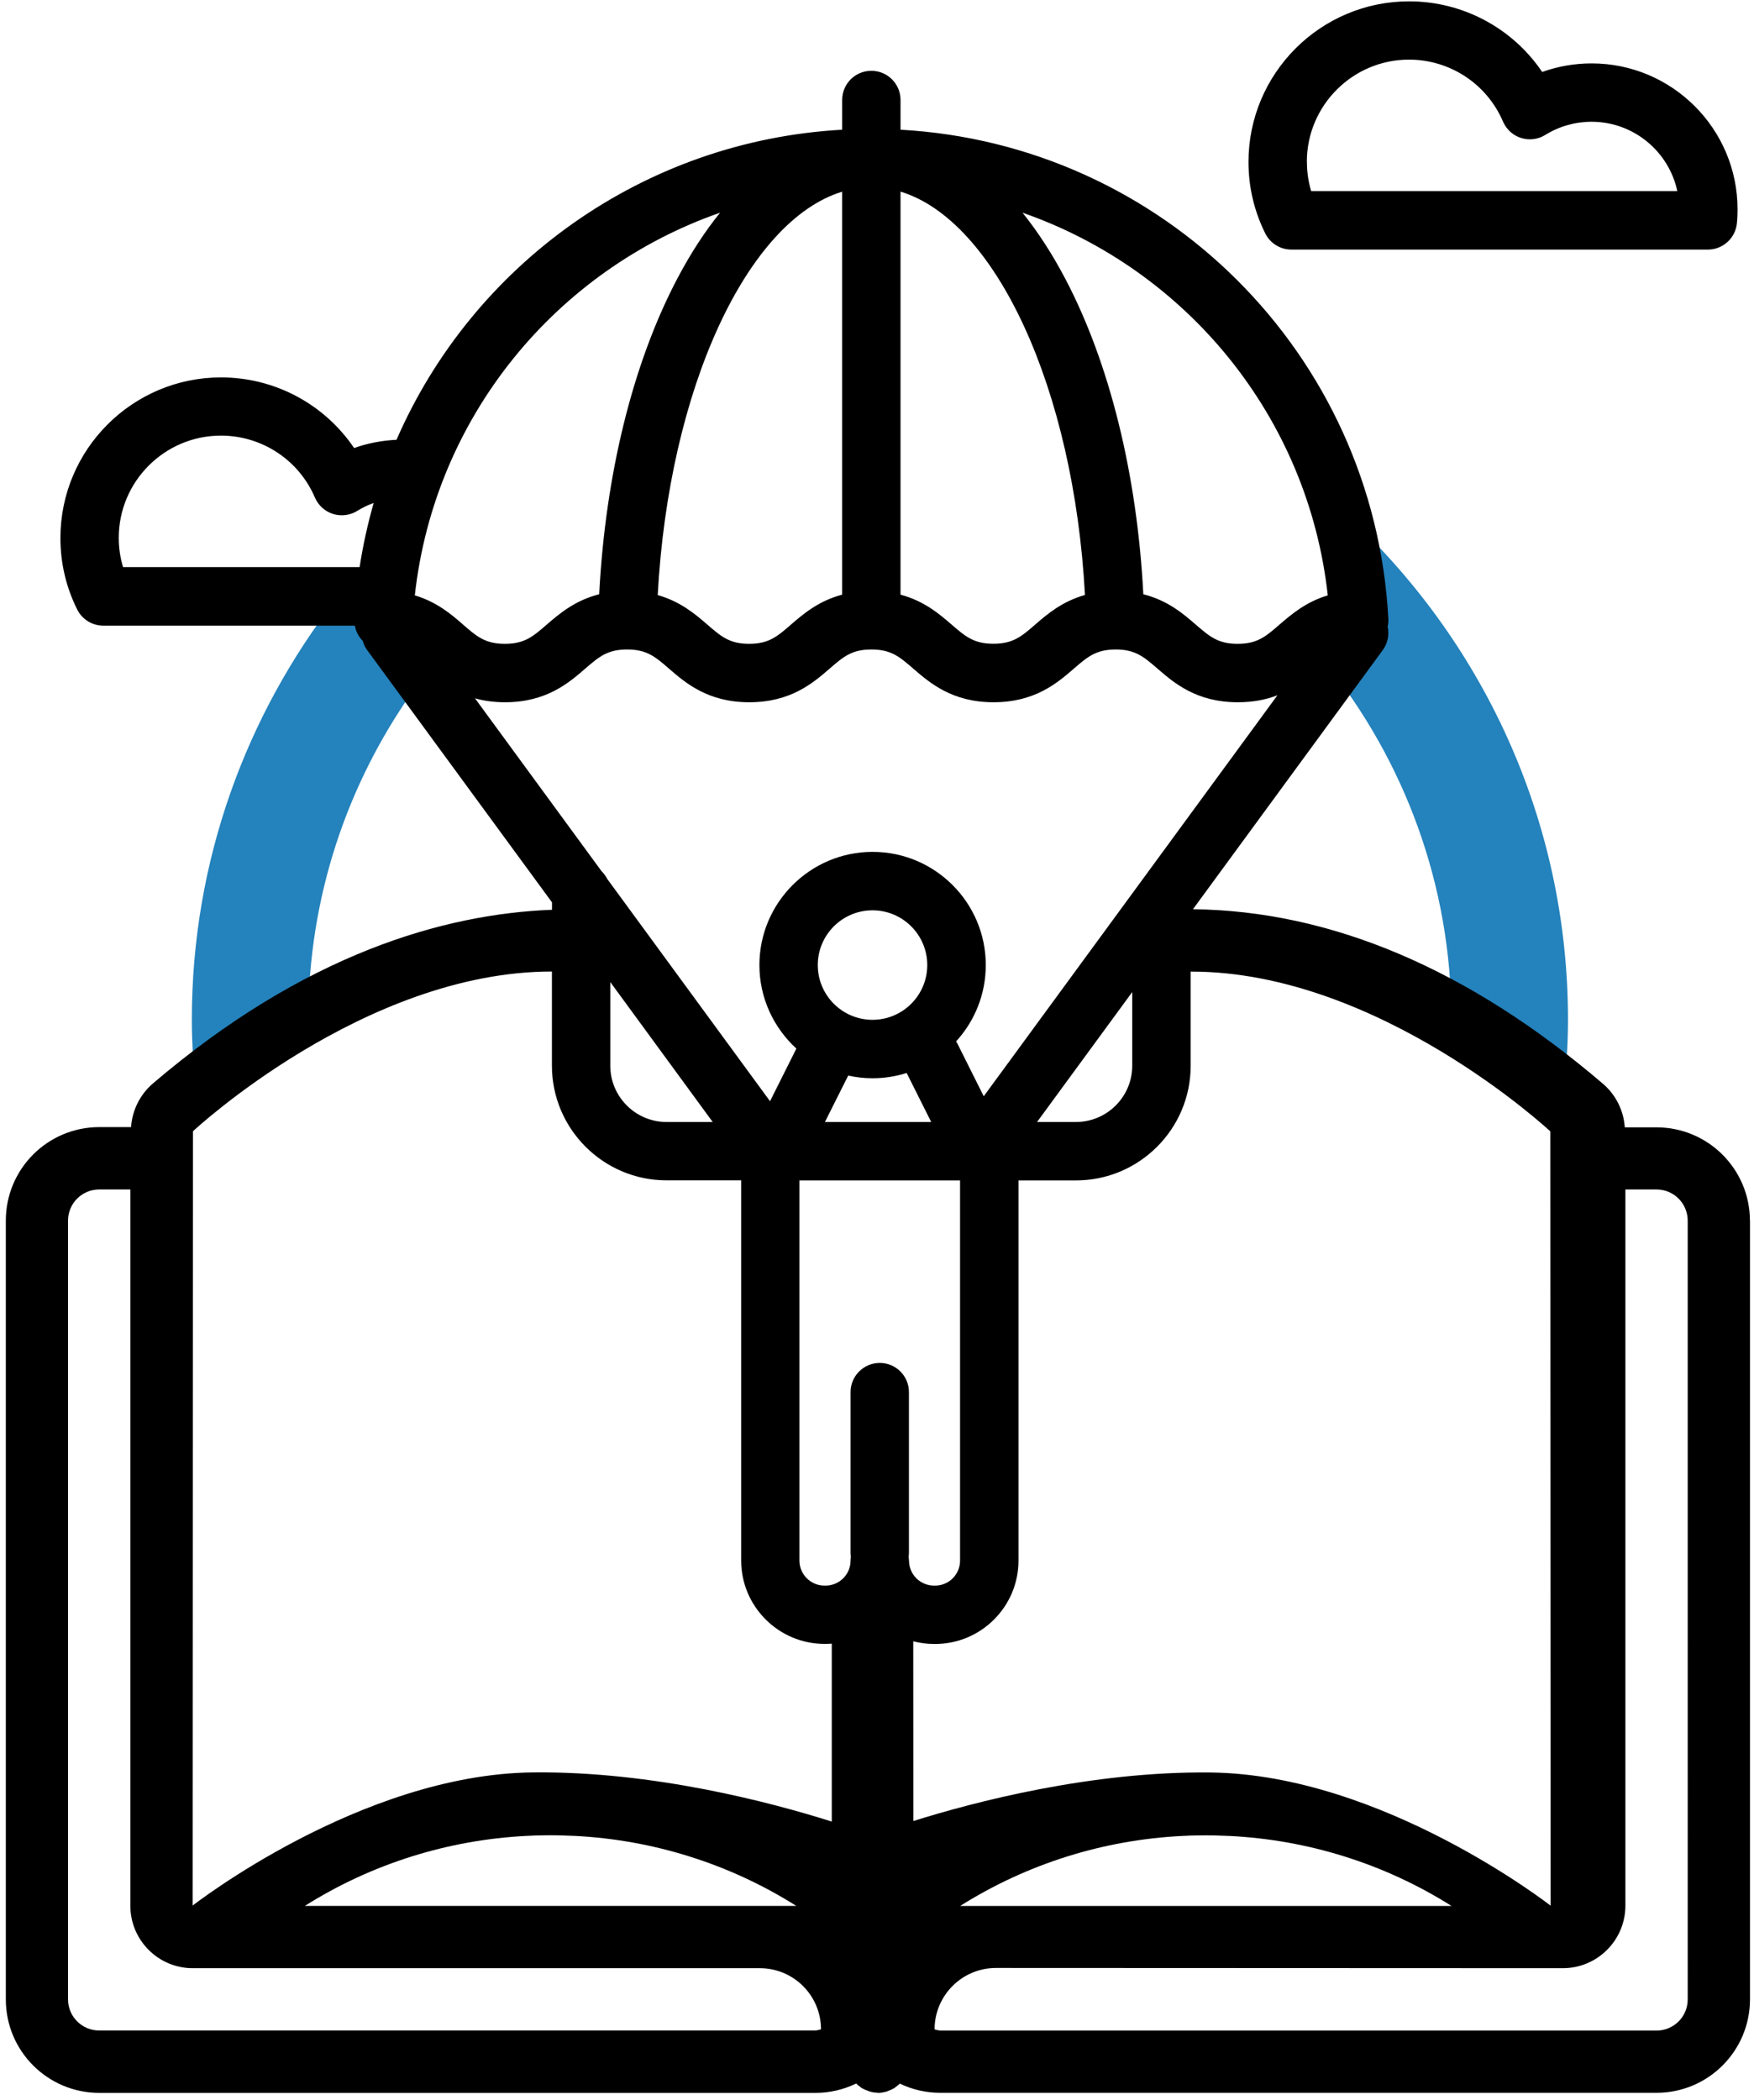
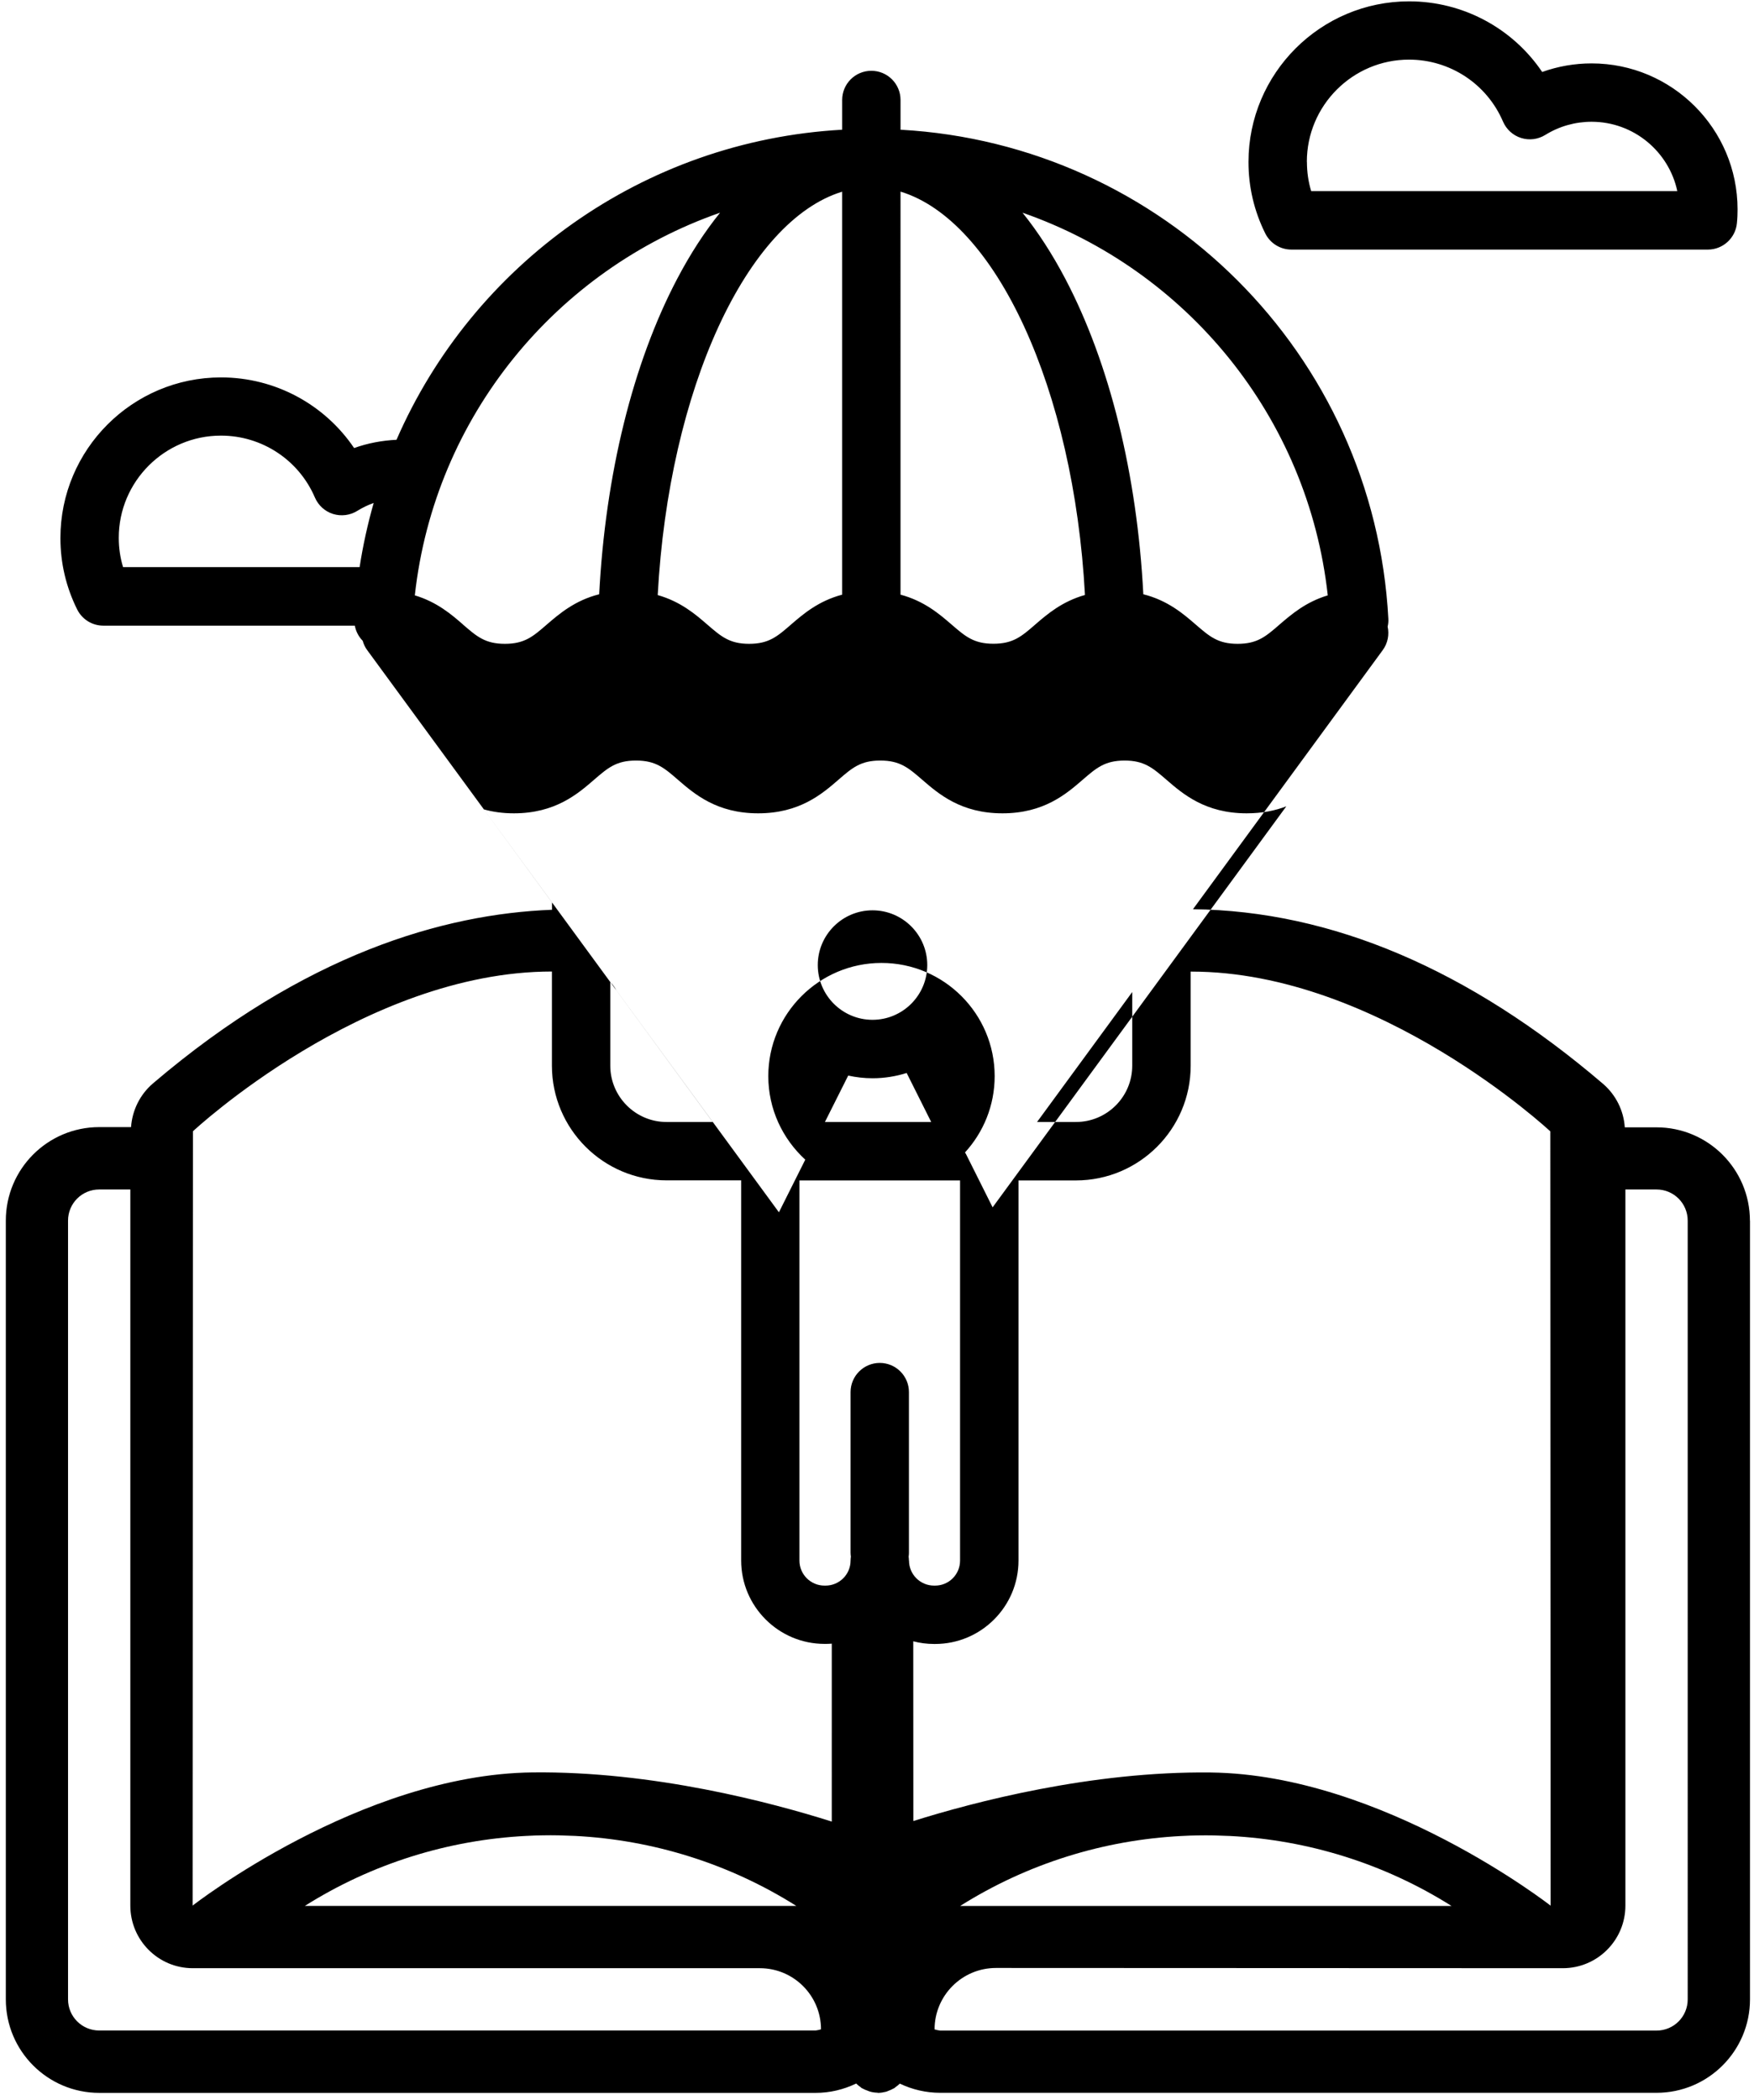
<svg xmlns="http://www.w3.org/2000/svg" viewBox="0 0 223 267" width="223" height="267">
  <style>
                        tspan { white-space:pre }
                        .tipo-teoria { fill: #2482bc } 
                        .shp1 { fill: #000000 } 
                    </style>
-   <path id="Path 282" class="tipo-teoria" d="M39.2,129.53c0.02,-15.41 4.9,-29.68 13.13,-41.44c-3.33,-4.2 -6.6,-8.31 -9.53,-12.01c-11.5,14.81 -18.41,33.35 -18.41,53.55c0,2.72 0.16,5.39 0.41,8.05c4.68,-3.31 9.57,-5.97 14.41,-8.16zM172.24,78.97l-3.82,5.15c10.06,12.47 16.11,28.29 16.11,45.52c0,0.1 -0.01,0.19 -0.01,0.28c5.92,3.7 11.03,7.52 14.17,10c0.4,-3.38 0.66,-6.8 0.66,-10.29c0,-25.49 -10.97,-48.37 -28.37,-64.36z" />
-   <path id="Path 283" class="shp1" d="M160.86,29.67c-1.41,-2.84 -2.13,-5.89 -2.13,-9.08c0,-11.26 9.16,-20.42 20.42,-20.42c6.87,0 13.17,3.43 16.92,8.98c2.01,-0.72 4.13,-1.09 6.28,-1.09c10.24,0 18.56,8.32 18.56,18.56c0,0.56 -0.02,1.14 -0.08,1.73c-0.17,1.91 -1.78,3.38 -3.69,3.38h-52.96c-1.41,0 -2.69,-0.8 -3.32,-2.06zM166.16,20.59c0,1.28 0.18,2.52 0.54,3.71h46.55c-1.07,-5.03 -5.55,-8.82 -10.9,-8.82c-2.09,0 -4.12,0.58 -5.88,1.67c-0.92,0.57 -2.04,0.72 -3.08,0.39c-1.03,-0.32 -1.87,-1.09 -2.3,-2.08c-2.05,-4.79 -6.74,-7.88 -11.95,-7.88c-7.16,0 -12.99,5.83 -12.99,12.99zM222.49,155.18v99c0,6.56 -5.32,11.88 -11.88,11.88h-91.08c-1.78,0 -3.53,-0.4 -5.13,-1.17c-0.17,0.17 -0.35,0.32 -0.55,0.45c-0.05,0.03 -0.09,0.09 -0.13,0.12c-0.04,0.02 -0.08,0.03 -0.11,0.05c-0.21,0.12 -0.43,0.22 -0.66,0.3c-0.1,0.05 -0.21,0.09 -0.32,0.12c-0.31,0.08 -0.63,0.13 -0.95,0.14h-0.06l-0.05,-0.02c-0.32,-0.01 -0.64,-0.05 -0.95,-0.14c-0.11,-0.03 -0.21,-0.08 -0.32,-0.12c-0.23,-0.08 -0.45,-0.17 -0.66,-0.29c-0.04,-0.02 -0.06,-0.02 -0.11,-0.05c-0.05,-0.03 -0.08,-0.09 -0.13,-0.12c-0.2,-0.13 -0.38,-0.28 -0.55,-0.45c-1.61,0.78 -3.37,1.19 -5.15,1.19h-91.08c-6.56,0 -11.88,-5.32 -11.88,-11.88v-99.02c0,-6.56 5.32,-11.88 11.88,-11.88h4.04c0.15,-2.14 1.14,-4.14 2.77,-5.54c19.28,-16.46 36.95,-21.56 50.75,-22.09v-0.94l-23.49,-32.06c-0.28,-0.37 -0.46,-0.78 -0.58,-1.2c-0.02,-0.02 -0.04,-0.03 -0.06,-0.06c-0.49,-0.52 -0.81,-1.17 -0.94,-1.86h-31.98c-1.41,0 -2.69,-0.8 -3.32,-2.06c-1.41,-2.84 -2.13,-5.89 -2.13,-9.08c0,-11.26 9.16,-20.42 20.42,-20.42c6.87,0 13.17,3.43 16.92,8.98c1.73,-0.62 3.54,-0.96 5.39,-1.05c9.7,-22.27 31.33,-38.01 56.66,-39.42v-3.78c0,-2.05 1.66,-3.71 3.71,-3.71c2.05,0 3.71,1.66 3.71,3.71v3.78c33.31,1.85 60.22,28.49 62.02,62.17c0.02,0.34 -0.01,0.67 -0.09,1c0.22,1.01 0.03,2.1 -0.63,3l-24.12,32.93c17.6,0.2 35.1,7.63 52.16,22.22c1.61,1.4 2.6,3.38 2.74,5.51h4.03c6.56,0 11.88,5.32 11.88,11.88zM214.57,155.18c0,-2.19 -1.77,-3.96 -3.96,-3.96h-3.96v91.04c0,4.38 -3.54,7.94 -7.92,7.96l-72.1,-0.03c-4.31,0 -7.81,3.49 -7.81,7.81c0.23,0.07 0.47,0.12 0.71,0.15h91.08c2.19,0 3.96,-1.77 3.96,-3.96zM116.12,231.51c7.68,-2.41 22.62,-6.35 37.82,-6.17c21.86,0.26 43.2,16.93 43.2,16.93l-0.04,-98.44c0,0 -21.76,-20.31 -45.64,-20.31c-0.03,0 -0.05,0 -0.08,0v11.97c0,8.04 -6.54,14.58 -14.59,14.58h-7.3v48.33c0,5.85 -4.76,10.6 -10.6,10.6h-0.14c-0.91,0 -1.79,-0.12 -2.64,-0.34zM115.57,198.4c0,1.76 1.43,3.18 3.18,3.18h0.14c1.75,0 3.17,-1.42 3.17,-3.18v-48.33h-20.42v48.33c0,1.76 1.43,3.18 3.18,3.18h0.14c1.75,0 3.18,-1.42 3.18,-3.18c0,-0.17 0.02,-0.33 0.04,-0.5c-0.02,-0.17 -0.04,-0.33 -0.04,-0.5v-20.42c0,-2.05 1.67,-3.71 3.71,-3.71c2.05,0 3.71,1.66 3.71,3.71v20.42c0,0.17 -0.01,0.33 -0.04,0.5c0.02,0.16 0.04,0.33 0.04,0.5zM105.75,208.96c-0.26,0.02 -0.52,0.03 -0.78,0.03h-0.14c-5.84,0 -10.6,-4.76 -10.6,-10.6v-48.33h-9.48c-8.04,0 -14.58,-6.54 -14.58,-14.58v-11.97c-23.89,0 -45.64,20.31 -45.64,20.31l-0.04,98.44c0,0 21.34,-16.68 43.2,-16.93c15.37,-0.18 30.45,3.84 38.06,6.25zM104.38,257.99c0,-4.29 -3.48,-7.77 -7.77,-7.77h-72.12c-4.38,-0.01 -7.92,-3.57 -7.92,-7.96v-91.04h-3.96c-2.19,0 -3.96,1.77 -3.96,3.96v99c0,2.19 1.77,3.96 3.96,3.96h91.08c0.23,-0.03 0.47,-0.08 0.69,-0.15zM101.24,242.3c-8.53,-5.38 -18.25,-8.4 -28.19,-8.9c-0.01,0 -0.02,0 -0.03,0c-0.67,-0.03 -1.34,-0.05 -2.01,-0.07c-0.34,-0.01 -0.67,-0.01 -1.01,-0.01c-0.34,0 -0.68,0.01 -1.01,0.01c-0.67,0.01 -1.34,0.03 -2.01,0.07c-0.01,0 -0.02,0 -0.03,0c-9.94,0.5 -19.66,3.52 -28.19,8.9zM77.59,124.85v10.63c0,3.94 3.21,7.16 7.15,7.16h5.87zM76.46,110.73c0.3,0.3 0.55,0.64 0.75,1.02l20.69,28.25l3.35,-6.69c-2.88,-2.64 -4.7,-6.42 -4.7,-10.62c0,-7.93 6.46,-14.39 14.39,-14.39c7.94,0 14.39,6.46 14.39,14.39c0,3.74 -1.43,7.14 -3.77,9.7c0.05,0.08 0.09,0.15 0.14,0.24l3.37,6.74l37.34,-50.98c-1.39,0.54 -3.04,0.89 -5.04,0.89c-5.26,0 -8.11,-2.46 -10.19,-4.26c-1.77,-1.53 -2.84,-2.45 -5.34,-2.45c-2.51,0.01 -3.57,0.93 -5.33,2.45c-2.08,1.8 -4.93,4.26 -10.19,4.26c-5.26,0 -8.11,-2.46 -10.19,-4.26c-1.77,-1.53 -2.83,-2.45 -5.34,-2.45c-2.5,0 -3.57,0.92 -5.33,2.45c-2.08,1.8 -4.93,4.26 -10.2,4.26c-5.26,0 -8.11,-2.46 -10.19,-4.26c-1.76,-1.53 -2.83,-2.44 -5.3,-2.45h-0.04c-2.5,0 -3.57,0.92 -5.34,2.45c-2.08,1.8 -4.93,4.26 -10.19,4.26c-1.44,0 -2.7,-0.19 -3.81,-0.5zM104.88,142.64h13.51l-3.12,-6.23c-1.37,0.43 -2.82,0.67 -4.33,0.67c-1.06,0 -2.1,-0.12 -3.1,-0.34zM131.85,142.64h4.94c3.95,0 7.16,-3.21 7.16,-7.16v-9.36zM110.93,129.65c3.84,0 6.96,-3.12 6.96,-6.96c0,-3.84 -3.12,-6.96 -6.96,-6.96c-3.84,0 -6.96,3.12 -6.96,6.96c0,3.84 3.12,6.96 6.96,6.96zM58.85,79.39c1.77,1.53 2.83,2.46 5.34,2.46c2.5,0 3.57,-0.92 5.34,-2.46c1.56,-1.34 3.55,-3.06 6.65,-3.84c0.79,-15.22 4.27,-29.36 9.91,-40.09c1.67,-3.18 3.5,-6 5.46,-8.42c-20.78,7.24 -36.3,25.89 -38.81,48.65c2.81,0.84 4.66,2.43 6.12,3.7zM15.64,72.1h30.08c0.43,-2.78 1.03,-5.5 1.79,-8.16c-0.73,0.26 -1.43,0.6 -2.09,1.01c-0.92,0.57 -2.04,0.71 -3.08,0.39c-1.03,-0.32 -1.87,-1.09 -2.3,-2.08c-2.05,-4.79 -6.74,-7.88 -11.95,-7.88c-7.16,0 -12.99,5.83 -12.99,12.99c0,1.28 0.18,2.52 0.54,3.71zM83.61,75.65c2.91,0.82 4.81,2.45 6.3,3.74c1.77,1.53 2.84,2.46 5.33,2.46c2.5,0 3.57,-0.92 5.34,-2.46c1.53,-1.32 3.47,-2.99 6.49,-3.79v-51.23c-12.1,3.69 -22.03,25.04 -23.45,51.28zM114.49,75.6c3.01,0.8 4.95,2.47 6.48,3.79c1.77,1.53 2.84,2.45 5.33,2.45c2.5,0 3.57,-0.92 5.34,-2.46c1.49,-1.29 3.39,-2.92 6.3,-3.74c-1.42,-26.24 -11.35,-47.6 -23.45,-51.28zM130,27.04c1.95,2.42 3.78,5.24 5.45,8.42c5.64,10.74 9.12,24.87 9.91,40.09c3.11,0.78 5.1,2.5 6.65,3.84c1.77,1.53 2.84,2.46 5.34,2.46c2.5,0 3.57,-0.92 5.34,-2.46c1.47,-1.26 3.31,-2.86 6.12,-3.7c-2.51,-22.76 -18.02,-41.41 -38.81,-48.65zM156.36,233.41c-0.01,0 -0.02,0 -0.03,0c-0.67,-0.03 -1.34,-0.05 -2.01,-0.07c-0.34,-0.01 -0.68,-0.01 -1.01,-0.01c-0.34,0 -0.68,0.01 -1.01,0.01c-0.67,0.01 -1.34,0.03 -2.01,0.07c-0.01,0 -0.02,0 -0.03,0c-9.94,0.5 -19.66,3.52 -28.19,8.9h62.48c-8.53,-5.38 -18.25,-8.4 -28.19,-8.9z" />
+   <path id="Path 283" class="shp1" d="M160.86,29.67c-1.41,-2.84 -2.13,-5.89 -2.13,-9.08c0,-11.26 9.16,-20.42 20.42,-20.42c6.87,0 13.17,3.43 16.92,8.98c2.01,-0.72 4.13,-1.09 6.28,-1.09c10.24,0 18.56,8.32 18.56,18.56c0,0.56 -0.02,1.14 -0.08,1.73c-0.17,1.91 -1.78,3.38 -3.69,3.38h-52.96c-1.41,0 -2.69,-0.8 -3.32,-2.06zM166.16,20.59c0,1.28 0.18,2.52 0.54,3.71h46.55c-1.07,-5.03 -5.55,-8.82 -10.9,-8.82c-2.09,0 -4.12,0.58 -5.88,1.67c-0.92,0.57 -2.04,0.72 -3.08,0.39c-1.03,-0.32 -1.87,-1.09 -2.3,-2.08c-2.05,-4.79 -6.74,-7.88 -11.95,-7.88c-7.16,0 -12.99,5.83 -12.99,12.99zM222.49,155.18v99c0,6.56 -5.32,11.88 -11.88,11.88h-91.08c-1.78,0 -3.53,-0.4 -5.13,-1.17c-0.17,0.17 -0.35,0.32 -0.55,0.45c-0.05,0.03 -0.09,0.09 -0.13,0.12c-0.04,0.02 -0.08,0.03 -0.11,0.05c-0.21,0.12 -0.43,0.22 -0.66,0.3c-0.1,0.05 -0.21,0.09 -0.32,0.12c-0.31,0.08 -0.63,0.13 -0.95,0.14h-0.06l-0.05,-0.02c-0.32,-0.01 -0.64,-0.05 -0.95,-0.14c-0.11,-0.03 -0.21,-0.08 -0.32,-0.12c-0.23,-0.08 -0.45,-0.17 -0.66,-0.29c-0.04,-0.02 -0.06,-0.02 -0.11,-0.05c-0.05,-0.03 -0.08,-0.09 -0.13,-0.12c-0.2,-0.13 -0.38,-0.28 -0.55,-0.45c-1.61,0.78 -3.37,1.19 -5.15,1.19h-91.08c-6.56,0 -11.88,-5.32 -11.88,-11.88v-99.02c0,-6.56 5.32,-11.88 11.88,-11.88h4.04c0.15,-2.14 1.14,-4.14 2.77,-5.54c19.28,-16.46 36.95,-21.56 50.75,-22.09v-0.94l-23.49,-32.06c-0.28,-0.37 -0.46,-0.78 -0.58,-1.2c-0.02,-0.02 -0.04,-0.03 -0.06,-0.06c-0.49,-0.52 -0.81,-1.17 -0.94,-1.86h-31.98c-1.41,0 -2.69,-0.8 -3.32,-2.06c-1.41,-2.84 -2.13,-5.89 -2.13,-9.08c0,-11.26 9.16,-20.42 20.42,-20.42c6.87,0 13.17,3.43 16.92,8.98c1.73,-0.62 3.54,-0.96 5.39,-1.05c9.7,-22.27 31.33,-38.01 56.66,-39.42v-3.78c0,-2.05 1.66,-3.71 3.71,-3.71c2.05,0 3.71,1.66 3.71,3.71v3.78c33.31,1.85 60.22,28.49 62.02,62.17c0.02,0.34 -0.01,0.67 -0.09,1c0.22,1.01 0.03,2.1 -0.63,3l-24.12,32.93c17.6,0.2 35.1,7.63 52.16,22.22c1.61,1.4 2.6,3.38 2.74,5.51h4.03c6.56,0 11.88,5.32 11.88,11.88zM214.57,155.18c0,-2.19 -1.77,-3.96 -3.96,-3.96h-3.96v91.04c0,4.38 -3.54,7.94 -7.92,7.96l-72.1,-0.03c-4.31,0 -7.81,3.49 -7.81,7.81c0.23,0.07 0.47,0.12 0.71,0.15h91.08c2.19,0 3.96,-1.77 3.96,-3.96zM116.12,231.51c7.68,-2.41 22.62,-6.35 37.82,-6.17c21.86,0.26 43.2,16.93 43.2,16.93l-0.04,-98.44c0,0 -21.76,-20.31 -45.64,-20.31c-0.03,0 -0.05,0 -0.08,0v11.97c0,8.04 -6.54,14.58 -14.59,14.58h-7.3v48.33c0,5.85 -4.76,10.6 -10.6,10.6h-0.14c-0.91,0 -1.79,-0.12 -2.64,-0.34zM115.57,198.4c0,1.76 1.43,3.18 3.18,3.18h0.14c1.75,0 3.17,-1.42 3.17,-3.18v-48.33h-20.42v48.33c0,1.76 1.43,3.18 3.18,3.18h0.14c1.75,0 3.18,-1.42 3.18,-3.18c0,-0.17 0.02,-0.33 0.04,-0.5c-0.02,-0.17 -0.04,-0.33 -0.04,-0.5v-20.42c0,-2.05 1.67,-3.71 3.71,-3.71c2.05,0 3.71,1.66 3.71,3.71v20.42c0,0.17 -0.01,0.33 -0.04,0.5c0.02,0.16 0.04,0.33 0.04,0.5zM105.75,208.96c-0.26,0.02 -0.52,0.03 -0.78,0.03h-0.14c-5.84,0 -10.6,-4.76 -10.6,-10.6v-48.33h-9.48c-8.04,0 -14.58,-6.54 -14.58,-14.58v-11.97c-23.89,0 -45.64,20.31 -45.64,20.31l-0.04,98.44c0,0 21.34,-16.68 43.2,-16.93c15.37,-0.18 30.45,3.84 38.06,6.25zM104.38,257.99c0,-4.29 -3.48,-7.77 -7.77,-7.77h-72.12c-4.38,-0.01 -7.92,-3.57 -7.92,-7.96v-91.04h-3.96c-2.19,0 -3.96,1.77 -3.96,3.96v99c0,2.19 1.77,3.96 3.96,3.96h91.08c0.23,-0.03 0.47,-0.08 0.69,-0.15zM101.24,242.3c-8.53,-5.38 -18.25,-8.4 -28.19,-8.9c-0.01,0 -0.02,0 -0.03,0c-0.67,-0.03 -1.34,-0.05 -2.01,-0.07c-0.34,-0.01 -0.67,-0.01 -1.01,-0.01c-0.34,0 -0.68,0.01 -1.01,0.01c-0.67,0.01 -1.34,0.03 -2.01,0.07c-0.01,0 -0.02,0 -0.03,0c-9.94,0.5 -19.66,3.52 -28.19,8.9zM77.59,124.85v10.63c0,3.94 3.21,7.16 7.15,7.16h5.87zc0.3,0.3 0.55,0.64 0.75,1.02l20.69,28.25l3.35,-6.69c-2.88,-2.64 -4.7,-6.42 -4.7,-10.62c0,-7.93 6.46,-14.39 14.39,-14.39c7.94,0 14.39,6.46 14.39,14.39c0,3.74 -1.43,7.14 -3.77,9.7c0.05,0.08 0.09,0.15 0.14,0.24l3.37,6.74l37.34,-50.98c-1.39,0.54 -3.04,0.89 -5.04,0.89c-5.26,0 -8.11,-2.46 -10.19,-4.26c-1.77,-1.53 -2.84,-2.45 -5.34,-2.45c-2.51,0.01 -3.57,0.93 -5.33,2.45c-2.08,1.8 -4.93,4.26 -10.19,4.26c-5.26,0 -8.11,-2.46 -10.19,-4.26c-1.77,-1.53 -2.83,-2.45 -5.34,-2.45c-2.5,0 -3.57,0.92 -5.33,2.45c-2.08,1.8 -4.93,4.26 -10.2,4.26c-5.26,0 -8.11,-2.46 -10.19,-4.26c-1.76,-1.53 -2.83,-2.44 -5.3,-2.45h-0.04c-2.5,0 -3.57,0.92 -5.34,2.45c-2.08,1.8 -4.93,4.26 -10.19,4.26c-1.44,0 -2.7,-0.19 -3.81,-0.5zM104.88,142.64h13.51l-3.12,-6.23c-1.37,0.43 -2.82,0.67 -4.33,0.67c-1.06,0 -2.1,-0.12 -3.1,-0.34zM131.85,142.64h4.94c3.95,0 7.16,-3.21 7.16,-7.16v-9.36zM110.93,129.65c3.84,0 6.96,-3.12 6.96,-6.96c0,-3.84 -3.12,-6.96 -6.96,-6.96c-3.84,0 -6.96,3.12 -6.96,6.96c0,3.84 3.12,6.96 6.96,6.96zM58.85,79.39c1.77,1.53 2.83,2.46 5.34,2.46c2.5,0 3.57,-0.92 5.34,-2.46c1.56,-1.34 3.55,-3.06 6.65,-3.84c0.79,-15.22 4.27,-29.36 9.91,-40.09c1.67,-3.18 3.5,-6 5.46,-8.42c-20.78,7.24 -36.3,25.89 -38.81,48.65c2.81,0.84 4.66,2.43 6.12,3.7zM15.64,72.1h30.08c0.43,-2.78 1.03,-5.5 1.79,-8.16c-0.73,0.26 -1.43,0.6 -2.09,1.01c-0.92,0.57 -2.04,0.71 -3.08,0.39c-1.03,-0.32 -1.87,-1.09 -2.3,-2.08c-2.05,-4.79 -6.74,-7.88 -11.95,-7.88c-7.16,0 -12.99,5.83 -12.99,12.99c0,1.28 0.18,2.52 0.54,3.71zM83.61,75.65c2.91,0.82 4.81,2.45 6.3,3.74c1.77,1.53 2.84,2.46 5.33,2.46c2.5,0 3.57,-0.92 5.34,-2.46c1.53,-1.32 3.47,-2.99 6.49,-3.79v-51.23c-12.1,3.69 -22.03,25.04 -23.45,51.28zM114.49,75.6c3.01,0.8 4.95,2.47 6.48,3.79c1.77,1.53 2.84,2.45 5.33,2.45c2.5,0 3.57,-0.92 5.34,-2.46c1.49,-1.29 3.39,-2.92 6.3,-3.74c-1.42,-26.24 -11.35,-47.6 -23.45,-51.28zM130,27.04c1.95,2.42 3.78,5.24 5.45,8.42c5.64,10.74 9.12,24.87 9.91,40.09c3.11,0.78 5.1,2.5 6.65,3.84c1.77,1.53 2.84,2.46 5.34,2.46c2.5,0 3.57,-0.92 5.34,-2.46c1.47,-1.26 3.31,-2.86 6.12,-3.7c-2.51,-22.76 -18.02,-41.41 -38.81,-48.65zM156.36,233.41c-0.01,0 -0.02,0 -0.03,0c-0.67,-0.03 -1.34,-0.05 -2.01,-0.07c-0.34,-0.01 -0.68,-0.01 -1.01,-0.01c-0.34,0 -0.68,0.01 -1.01,0.01c-0.67,0.01 -1.34,0.03 -2.01,0.07c-0.01,0 -0.02,0 -0.03,0c-9.94,0.5 -19.66,3.52 -28.19,8.9h62.48c-8.53,-5.38 -18.25,-8.4 -28.19,-8.9z" />
</svg>